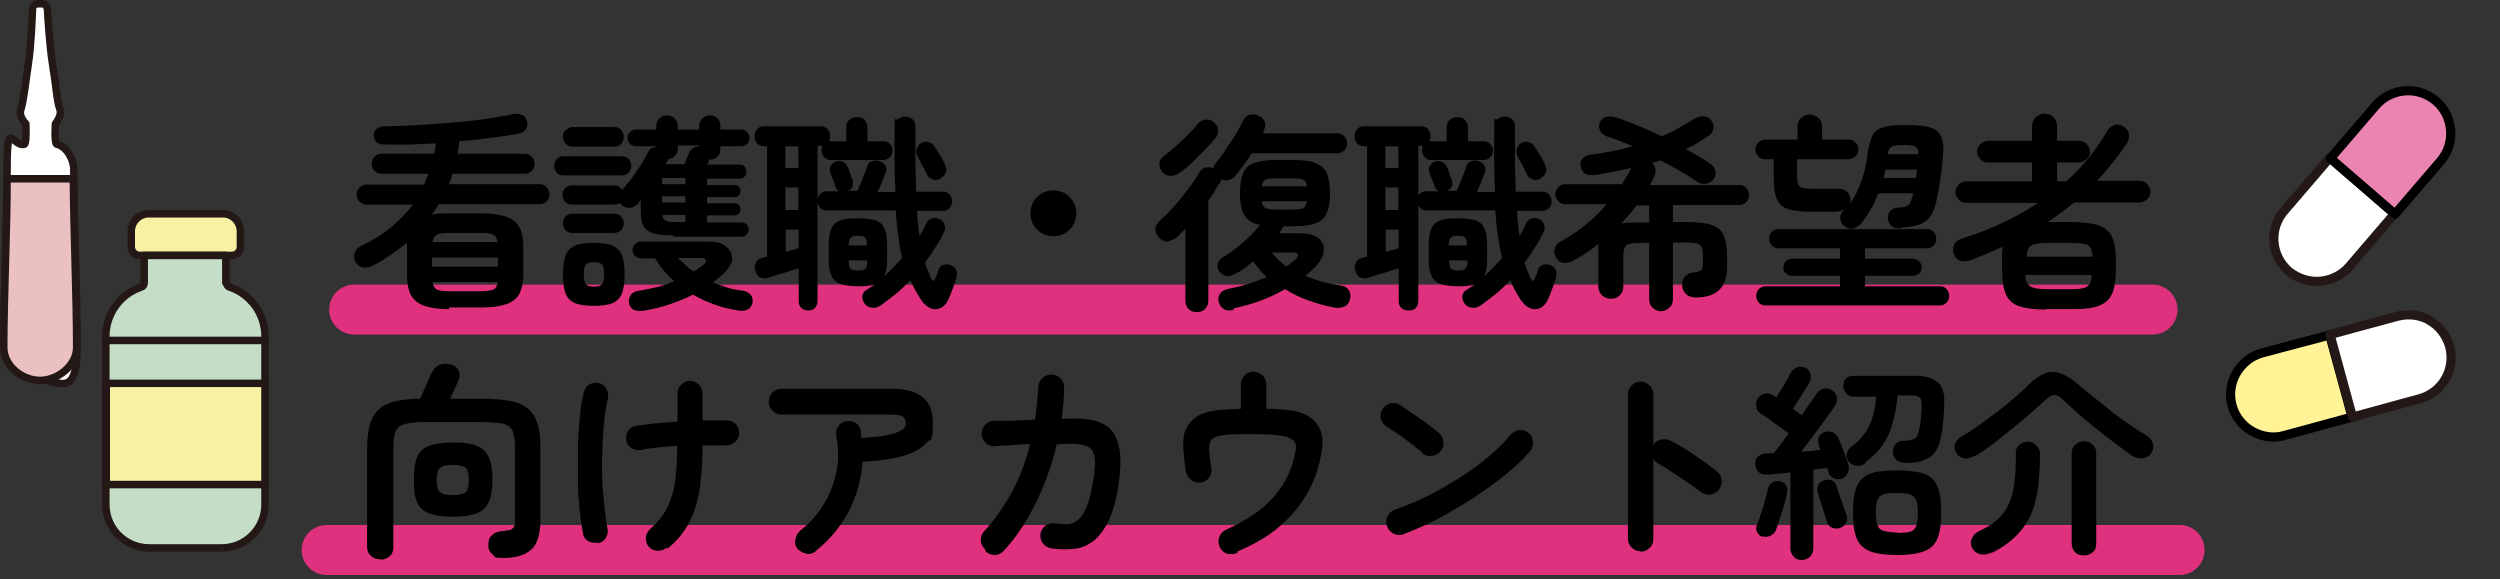
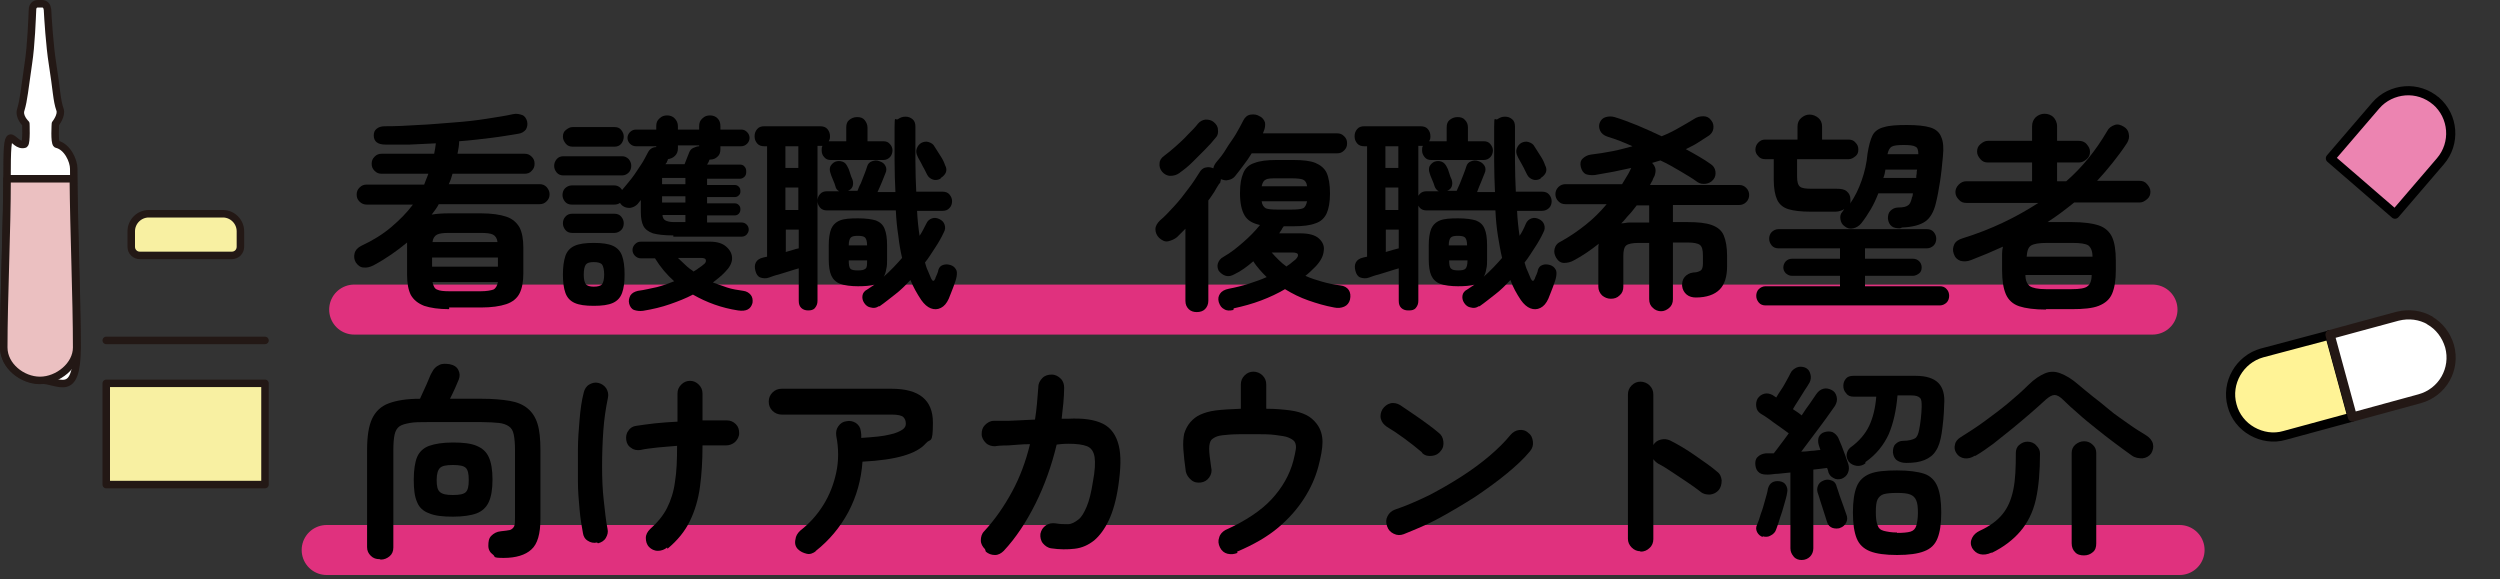
<svg xmlns="http://www.w3.org/2000/svg" id="b" version="1.1" viewBox="0 0 600 139">
  <rect x="0" y="0" width="600" height="139" fill="#333333" stroke="none" />
  <defs>
    <style>
      .st0, .st1, .st2, .st3, .st4, .st5, .st6, .st7, .st8 {
        stroke-linecap: round;
        stroke-linejoin: round;
      }

      .st0, .st1, .st2, .st5, .st6, .st8 {
        stroke: #231815;
      }

      .st0, .st1, .st5, .st6, .st8 {
        stroke-width: 1.8px;
      }

      .st0, .st2 {
        fill: #fff;
      }

      .st1 {
        fill: #ebc0c1;
      }

      .st2, .st4, .st7 {
        stroke-width: 2.2px;
      }

      .st3 {
        stroke: #e0317e;
        stroke-width: 12px;
      }

      .st3, .st5 {
        fill: none;
      }

      .st4 {
        fill: #fff396;
      }

      .st4, .st7 {
        stroke: #000;
      }

      .st6 {
        fill: #c5ddc7;
      }

      .st7 {
        fill: #ec84b1;
      }

      .st8 {
        fill: #f8f0a2;
      }
    </style>
  </defs>
  <g id="c">
    <line class="st3" x1="85" y1="74.3" x2="516.6" y2="74.3" />
    <line class="st3" x1="78.4" y1="132" x2="523.1" y2="132" />
    <path d="M107.8,74.2c-2.5,0-4.5-.3-6-.8-1.5-.6-2.5-1.4-3.2-2.6-.6-1.2-.9-2.8-.9-4.8v-6.2c0-.3,0-.5,0-.8,0-.3,0-.5,0-.8-2.4,2-5.1,3.9-8.1,5.5-.8.4-1.6.6-2.3.5-.8,0-1.4-.5-1.9-1.2-.4-.7-.5-1.4-.3-2.2s.8-1.4,1.6-1.8c2.8-1.3,5.2-2.8,7.2-4.5s3.7-3.4,5.2-5.4h-11.1c-.6,0-1.2-.2-1.7-.7s-.7-1-.7-1.7.2-1.2.7-1.7c.5-.5,1-.7,1.7-.7h13.8c.2-.4.3-.9.5-1.3.2-.4.3-.8.5-1.3h-11.2c-.7,0-1.2-.2-1.7-.7-.5-.5-.7-1-.7-1.7s.2-1.2.7-1.7c.5-.5,1-.7,1.7-.7h12.6c.2-.9.3-1.7.4-2.5-2.1.1-4.2.2-6.3.3-2.1,0-4,0-5.8,0-1.8,0-2.8-.7-2.8-2.2,0-.7.2-1.2.7-1.6.5-.4,1.1-.6,2-.6,2.5,0,5.1-.1,7.9-.3,2.8-.1,5.7-.4,8.5-.6s5.5-.5,8-.9,4.6-.7,6.3-1.1c.9-.2,1.6,0,2.2.2s1,.8,1.2,1.5c.2.8,0,1.5-.3,2-.4.5-1,.9-1.8,1-1.9.3-4.1.7-6.6,1s-4.9.6-7.6.8c0,1-.2,2-.4,3h16.1c.7,0,1.2.2,1.7.7.5.5.7,1,.7,1.7s-.2,1.2-.7,1.7c-.4.5-1,.7-1.7.7h-17.3c-.2.8-.5,1.7-.9,2.5h21.8c.7,0,1.2.2,1.7.7.4.5.7,1,.7,1.7s-.2,1.2-.7,1.7-1,.7-1.7.7h-24.2c-.2.4-.5.9-.8,1.3s-.6.8-.9,1.2c1.2-.2,2.6-.3,4.2-.3h7.6c2.6,0,4.6.3,6.1.8s2.5,1.4,3.2,2.6c.6,1.2.9,2.8.9,4.8v6.2c0,2-.3,3.6-.9,4.8-.6,1.2-1.7,2.1-3.2,2.6s-3.5.8-6.1.8h-7.6ZM103.7,64h15.8v-2.2h-15.8v2.2ZM103.7,58.1h15.7c-.1-.9-.5-1.5-1.1-1.8s-1.6-.4-2.9-.4h-7.6c-1.4,0-2.3.1-2.9.4-.6.3-1,.9-1.1,1.8h0ZM107.8,69.9h7.6c1.4,0,2.4-.2,3-.4.6-.3.9-.9,1.1-1.8h-15.7c.2.9.5,1.6,1.1,1.8.6.3,1.6.4,2.9.4h0Z" />
    <path d="M135.2,42.1c-.6,0-1.2-.2-1.6-.7-.4-.5-.6-1-.6-1.6s.2-1.1.6-1.6c.4-.5,1-.7,1.6-.7h14.1c.6,0,1.1.2,1.6.7.4.5.6,1,.6,1.6s-.2,1.2-.6,1.6-.9.7-1.6.7h-14.1ZM161.6,56.5c-2.2,0-3.8-.2-4.9-.5-1.1-.4-1.9-1-2.3-1.8-.4-.8-.6-1.9-.6-3.3v-2.9c-.1.2-.3.3-.4.5-.1.1-.2.3-.4.5-.5.5-1.1.8-1.8.9-.7,0-1.3-.1-1.9-.6-.2-.2-.4-.4-.5-.6-.4.3-.9.4-1.4.4h-10.2c-.6,0-1.2-.2-1.6-.7-.4-.5-.6-1-.6-1.6s.2-1.2.6-1.6,1-.7,1.6-.7h10.2c.8,0,1.5.4,1.9,1.1.7-.8,1.5-1.8,2.3-2.8s1.5-2.2,2.2-3.2,1.2-2.1,1.7-3c.4-.8,1.1-1.3,2-1.3v-.2h-4.9c-.5,0-1-.2-1.4-.6s-.6-.9-.6-1.4.2-1,.6-1.4c.4-.4.9-.6,1.4-.6h4.9v-.8c0-.8.2-1.4.8-1.9.5-.5,1.1-.7,1.8-.7s1.3.2,1.8.7c.5.5.8,1.1.8,1.9v.8h5.1v-.8c0-.8.2-1.4.8-1.9.5-.5,1.1-.7,1.8-.7s1.3.2,1.8.7c.5.5.7,1.1.7,1.9v.8h5c.6,0,1,.2,1.4.6.4.4.6.9.6,1.4s-.2,1-.6,1.4-.9.6-1.4.6h-5v.7c0,.8-.2,1.4-.7,1.8-.5.5-1.1.7-1.8.7h-.1s0,.1-.1.2c0,.1-.1.3-.2.5-.1.2-.2.3-.3.5h7.9c.5,0,.9.2,1.1.5.3.3.4.7.4,1.2s-.1.9-.4,1.2-.7.5-1.1.5h-7.9v1.5h6.6c.4,0,.7.1,1,.4.3.3.4.6.4,1.1s-.1.7-.4,1-.6.4-1,.4h-6.6v1.5h6.6c.4,0,.7.1,1,.4.3.3.4.6.4,1s-.1.8-.4,1.1c-.3.3-.6.4-1,.4h-6.6v1.7h8.3c.5,0,.9.2,1.2.5.3.3.5.7.5,1.2s-.2.8-.5,1.2c-.3.3-.7.5-1.2.5h-16.4,0ZM137.4,35.2c-.6,0-1.2-.2-1.6-.7s-.7-1-.7-1.7.2-1.2.7-1.6,1-.7,1.6-.7h10.1c.7,0,1.2.2,1.6.7.4.5.6,1,.6,1.6s-.2,1.2-.6,1.7-1,.7-1.6.7h-10.1ZM137.3,55.9c-.6,0-1.2-.2-1.6-.7-.4-.5-.6-1-.6-1.6s.2-1.2.6-1.6c.4-.5,1-.7,1.6-.7h10.2c.6,0,1.2.2,1.6.7.4.5.6,1,.6,1.6s-.2,1.2-.6,1.6-1,.7-1.6.7h-10.2ZM142.5,73.4c-2,0-3.5-.2-4.6-.7-1.1-.5-1.8-1.3-2.2-2.4-.4-1.1-.6-2.6-.6-4.4s.2-3.3.6-4.5c.4-1.1,1.1-1.9,2.2-2.4,1.1-.5,2.6-.7,4.6-.7s3.5.2,4.6.7c1.1.5,1.8,1.3,2.2,2.4s.6,2.6.6,4.5-.2,3.3-.6,4.4-1.1,1.9-2.2,2.4c-1.1.5-2.6.7-4.6.7ZM142.5,68.8c1,0,1.7-.2,2-.6.3-.4.5-1.2.5-2.3s-.2-2-.5-2.4c-.3-.4-1-.6-2-.6s-1.6.2-1.9.6c-.3.4-.5,1.2-.5,2.4s.2,1.9.5,2.3c.3.4,1,.6,1.9.6ZM154.3,74.6c-.8.1-1.5,0-2.1-.2s-1-.8-1.2-1.5c-.2-.8,0-1.4.3-2,.4-.6,1-.9,1.8-1.1,1.6-.2,3.1-.6,4.6-.9,1.5-.4,2.9-.9,4.1-1.4-1.8-1.6-3.3-3.4-4.6-5.5h-3.4c-.5,0-1-.2-1.4-.6-.4-.4-.6-.9-.6-1.4s.2-1,.6-1.4.8-.6,1.4-.6h16.6c1.7,0,3,.4,3.9,1.2s1.4,1.7,1.4,2.8-.6,2.2-1.7,3.3c-.4.4-.9.9-1.4,1.3-.5.4-1,.8-1.5,1.2,1.1.4,2.2.8,3.4,1.2s2.5.6,3.9.8c.8.1,1.4.5,1.8,1s.5,1.2.4,1.9c-.4,1.5-1.5,2.1-3.5,1.8-3.9-.6-7.5-1.9-10.8-3.8-1.7.9-3.5,1.6-5.5,2.3-2,.7-4.1,1.2-6.5,1.6h0ZM158.9,44.2h5.6v-1.5h-5.6v1.5ZM158.9,48.6h5.6v-1.5h-5.6v1.5ZM161.6,53.3h2.9v-1.7h-5.5c0,.6.3,1.1.7,1.3s1,.4,2,.4h0ZM159.7,39.4h4.6l1.1-2.8c.2-.5.5-.9,1-1.1s.9-.4,1.4-.4v-.2h-5.1v.7c0,.7-.2,1.3-.7,1.8s-1.1.7-1.7.8c0,.2-.1.4-.2.5,0,.1,0,.3-.2.4,0,.1-.2.2-.2.4h0ZM166.4,65.2c.4-.3.9-.5,1.2-.8.4-.3.8-.5,1.1-.8.6-.4.8-.8.7-1.2s-.5-.5-1.3-.5h-5.4c.6.6,1.2,1.1,1.8,1.7.6.6,1.3,1.1,1.9,1.5h0Z" />
    <path d="M193.9,74.5c-.6,0-1.2-.2-1.6-.6-.4-.4-.6-.9-.6-1.7v-7.8c-.7.2-1.4.4-2.3.7-.9.3-1.7.5-2.6.8-.9.2-1.6.5-2.2.7-.8.3-1.5.2-2.1,0s-1-.8-1.2-1.6c-.2-.8-.2-1.4.1-2,.3-.6.9-1,1.8-1.2l.9-.2v-26.5h-.7c-.7,0-1.3-.2-1.7-.7-.4-.5-.6-1-.6-1.7s.2-1.2.6-1.7c.4-.5,1-.7,1.7-.7h13.4c.8,0,1.4.2,1.8.7.4.5.6,1,.6,1.7s-.1.8-.3,1.2h4.2v-3.3c0-.8.2-1.4.7-1.8s1.1-.7,1.9-.7,1.4.2,1.8.7c.4.5.7,1.1.7,1.8v3.3h3.8c.7,0,1.2.2,1.6.7.4.4.6,1,.6,1.5s-.2,1.2-.6,1.6c-.4.4-.9.7-1.6.7h-12.6c-.7,0-1.2-.2-1.6-.7-.4-.4-.6-1-.6-1.6s0-.7.2-1.1c-.1,0-.3,0-.6,0h-.6v37.2c0,.7-.2,1.2-.6,1.7s-1,.6-1.6.6h0ZM188.5,40.3h3.1v-5.2h-3.1v5.2ZM188.5,50.4h3.1v-5.4h-3.1v5.4ZM188.5,60.5c.6-.2,1.1-.3,1.7-.5s1-.3,1.5-.4v-4.5h-3.1v5.3h0ZM210.9,73.5c-.6.4-1.2.5-1.9.3-.7-.1-1.2-.5-1.6-1.1-.4-.6-.5-1.2-.4-1.8.1-.6.5-1.1,1.1-1.4l1.8-1.2c-1,.3-2.4.4-4,.4s-3.3-.2-4.3-.6c-1-.4-1.7-1.1-2.1-2s-.6-2.2-.6-3.9v-3.3c0-1.7.2-3,.6-4,.4-.9,1.1-1.6,2.1-2,1-.4,2.4-.5,4.3-.5s3.3.2,4.3.5c1,.4,1.7,1,2.1,2s.6,2.2.6,4v3.3c0,.9,0,1.7-.2,2.4-.1.7-.3,1.3-.6,1.8,1.6-1.4,3.1-3,4.4-4.5-.4-1.7-.7-3.5-.9-5.3-.3-1.9-.5-3.9-.6-6.1h-16.5c-.7,0-1.3-.2-1.7-.7-.4-.5-.6-1-.6-1.6s.2-1.2.6-1.6c.4-.5,1-.7,1.7-.7h2.9c-.4-.2-.8-.6-.9-1.2-.1-.4-.3-.9-.6-1.6-.3-.7-.5-1.2-.6-1.6-.2-.6-.2-1.1,0-1.6.3-.5.7-.9,1.2-1.1.6-.2,1.1-.2,1.7,0s.9.6,1.2,1.2c.2.3.4.8.6,1.5s.4,1.2.6,1.6c.2.6.2,1.2,0,1.7-.2.5-.6.8-1.1,1h2.3c.2-.5.4-1.1.8-1.8.3-.8.6-1.5.9-2.3.3-.8.5-1.3.6-1.7.2-.7.6-1.1,1.2-1.3s1.1-.3,1.8,0c.6.2,1.1.5,1.4,1.1.3.5.3,1.2,0,1.8-.2.4-.4,1.1-.8,2-.4.9-.7,1.7-1.1,2.5h4.3c-.1-2.3-.2-4.8-.2-7.4s0-5.4,0-8.3.2-1.4.8-1.8,1.1-.6,1.8-.6,1.2.2,1.7.6.7,1,.7,1.8c0,2.9,0,5.7,0,8.3s.1,5,.2,7.3h6.3c.7,0,1.3.2,1.7.7s.6,1,.6,1.6-.2,1.2-.6,1.6c-.4.5-1,.7-1.7.7h-6.1c.1,2.1.3,4,.6,6,.6-.9,1.1-1.9,1.6-2.9.3-.7.8-1.1,1.4-1.3.6-.2,1.2-.1,1.8.2s1,.7,1.2,1.3c.2.6.2,1.2-.2,1.9-.6,1.3-1.3,2.5-2.1,3.7s-1.5,2.4-2.4,3.5c.2.7.4,1.4.7,2s.5,1.3.8,1.9c.2.3.3.5.5.5.2,0,.3-.2.5-.6,0-.2.2-.5.4-1,.2-.5.3-.8.3-1,.2-.6.5-1,1.1-1.2.6-.2,1.1-.2,1.8,0,.6.2,1,.5,1.3,1,.3.4.3,1,.2,1.7-.1.7-.4,1.5-.8,2.6-.4,1.1-.8,2-1.1,2.8-.5,1.1-1.1,1.8-1.9,2.2-.8.4-1.6.4-2.4.1-.8-.3-1.6-1-2.3-2-1-1.5-1.9-3.1-2.6-4.8-1.1,1.2-2.3,2.4-3.6,3.4s-2.5,2-3.8,2.9h0ZM203.7,58.9h4.4c0-1-.2-1.6-.5-1.9-.3-.3-.9-.4-1.7-.4s-1.4.1-1.7.4-.5.9-.5,1.9h0ZM205.9,64.9c.9,0,1.4-.1,1.8-.4s.4-.9.4-2h-4.4c0,1,.1,1.7.4,2,.3.3.9.4,1.8.4ZM225.7,42.9c-.6.3-1.2.4-1.8.2s-1.1-.6-1.4-1.2c-.1-.3-.4-.7-.6-1.2-.3-.5-.6-1.1-.9-1.7-.3-.6-.6-1-.8-1.5-.3-.6-.4-1.2-.2-1.8.2-.6.6-1.1,1.1-1.4.6-.3,1.2-.4,1.8-.2s1.1.5,1.4,1.1c.4.6.8,1.3,1.4,2.2s.9,1.6,1.1,2.2c.4.7.4,1.3.2,1.8s-.7,1-1.2,1.3h0Z" />
-     <path d="M252.8,56.7c-1.5,0-2.8-.5-3.9-1.6-1.1-1.1-1.6-2.4-1.6-3.9s.5-2.8,1.6-3.9c1.1-1.1,2.4-1.6,3.9-1.6s2.8.5,3.9,1.6,1.6,2.4,1.6,3.9-.5,2.8-1.6,3.9-2.4,1.6-3.9,1.6h0Z" />
    <path d="M287.2,74.9c-.7,0-1.4-.2-1.9-.7-.5-.5-.8-1.1-.8-2v-17.3l-2,2c-.6.5-1.3.8-2.1,1s-1.5-.2-2.2-.8c-.6-.6-.9-1.3-.9-2.1,0-.8.5-1.5,1.1-2.1,1.1-.9,2.2-2.1,3.4-3.4s2.3-2.7,3.4-4.2c1.1-1.4,1.9-2.7,2.6-3.8.4-.7.9-1.2,1.6-1.3.7-.2,1.3,0,1.8.2.1-.6.4-1.1.9-1.7.7-.8,1.5-1.8,2.2-3s1.6-2.3,2.3-3.5c.7-1.2,1.3-2.3,1.8-3.3.4-.8,1-1.3,1.8-1.4s1.5,0,2.1.4c.7.3,1.1.9,1.3,1.5.1.7,0,1.4-.3,2.1l-.2.5h17.8c.7,0,1.2.2,1.7.7s.7,1,.7,1.7-.2,1.2-.7,1.7-1,.7-1.7.7h-20.5c-.6,1-1.3,2-2,2.9-.7,1-1.4,1.8-2,2.6-.4.5-1,.8-1.6.9-.6.2-1.2,0-1.8-.2,0,.2,0,.4-.1.6,0,.2-.1.4-.3.5-.4.6-.8,1.3-1.2,2-.5.7-.9,1.4-1.4,2v24.1c0,.8-.3,1.5-.8,2-.5.5-1.2.7-2,.7ZM283.1,41.5c-.7.5-1.4.7-2.2.7-.8,0-1.5-.4-2-1-.5-.6-.7-1.3-.6-2,0-.7.4-1.3,1.1-1.8.8-.6,1.8-1.4,2.8-2.3,1-.9,2-1.8,2.9-2.8,1-1,1.8-1.8,2.4-2.6.5-.6,1.1-.9,1.8-1,.8,0,1.4.1,2,.6.6.5,1,1.1,1,1.8.1.7,0,1.4-.5,1.9-.7.9-1.6,1.9-2.6,2.9-1,1-2,2-3,3s-2,1.8-3,2.5h0ZM296,74.4c-.9.2-1.6.2-2.2-.2-.6-.3-1-.8-1.3-1.7-.2-.8-.1-1.4.3-2,.4-.6,1.1-1,2.1-1.2,1.6-.3,3.2-.7,4.8-1.2,1.5-.5,3-1,4.3-1.6-.6-.6-1.2-1.2-1.7-1.8-.5-.6-1.1-1.3-1.5-2-1.5,1.3-3,2.4-4.5,3.1-.7.4-1.4.6-2.1.4s-1.2-.6-1.7-1.2c-.3-.6-.4-1.2-.2-1.8s.6-1.2,1.4-1.6c1.6-.9,3.1-2.1,4.6-3.4,1.5-1.3,2.9-2.7,4.1-4.2-1.8-.4-3-1.1-3.7-2.3s-1.1-2.9-1.1-5.3.3-3.7.8-4.9,1.4-2,2.7-2.4c1.3-.5,3-.7,5.2-.7h4.2c2.2,0,4,.2,5.2.7s2.2,1.3,2.7,2.4.8,2.8.8,4.9-.3,3.7-.8,4.8-1.4,2-2.7,2.4c-1.3.5-3,.7-5.2.7h-2.4c-.2.3-.4.5-.5.8-.2.3-.4.6-.6.9h5.1c2,0,3.5.4,4.4,1.2s1.4,1.8,1.2,3c-.1,1.2-.7,2.4-1.9,3.7-.8.8-1.6,1.6-2.5,2.3,1.3.6,2.6,1,4,1.4,1.4.4,2.8.7,4.4.9.9.1,1.6.5,2,1.1.4.6.5,1.4.3,2.3-.2.8-.7,1.4-1.4,1.7-.7.3-1.5.4-2.4.2-2.2-.4-4.2-1-6.2-1.7-2-.7-3.8-1.6-5.6-2.7-1.7,1-3.6,1.9-5.7,2.7s-4.3,1.4-6.6,1.9h0ZM306.5,50.3h3.5c1.3,0,2.2-.1,2.7-.3.5-.2.8-.8,1-1.7h-10.9c.1.9.5,1.4,1,1.7.5.2,1.4.3,2.7.3h0ZM302.8,44.7h10.9c-.1-.9-.5-1.4-1-1.6-.5-.2-1.4-.3-2.7-.3h-3.5c-1.3,0-2.2,0-2.7.3-.5.2-.8.7-1,1.6h0ZM308.8,63.9c.4-.3.8-.5,1.1-.8.4-.3.7-.6,1-.8.5-.5.7-.9.6-1.2,0-.3-.5-.5-1.3-.5h-5c.5.6,1.1,1.2,1.7,1.8s1.2,1.1,1.9,1.6h0Z" />
    <path d="M337.9,74.5c-.6,0-1.2-.2-1.6-.6s-.6-.9-.6-1.7v-7.8c-.7.2-1.4.4-2.3.7s-1.7.5-2.6.8c-.9.2-1.6.5-2.2.7-.8.3-1.5.2-2.1,0s-1-.8-1.2-1.6c-.2-.8-.2-1.4.1-2s.9-1,1.8-1.2l.9-.2v-26.5h-.7c-.7,0-1.3-.2-1.7-.7-.4-.5-.6-1-.6-1.7s.2-1.2.6-1.7c.4-.5,1-.7,1.7-.7h13.5c.8,0,1.4.2,1.8.7.4.5.6,1,.6,1.7s-.1.8-.3,1.2h4.2v-3.3c0-.8.2-1.4.7-1.8s1.1-.7,1.9-.7,1.4.2,1.8.7c.5.5.7,1.1.7,1.8v3.3h3.8c.7,0,1.2.2,1.6.7s.6,1,.6,1.5-.2,1.2-.6,1.6c-.4.4-.9.7-1.6.7h-12.6c-.7,0-1.2-.2-1.6-.7s-.6-1-.6-1.6,0-.7.2-1.1c-.1,0-.3,0-.5,0h-.6v37.2c0,.7-.2,1.2-.6,1.7s-1,.6-1.6.6h0ZM332.5,40.3h3.1v-5.2h-3.1v5.2ZM332.5,50.4h3.1v-5.4h-3.1v5.4ZM332.5,60.5c.6-.2,1.1-.3,1.7-.5.5-.1,1-.3,1.5-.4v-4.5h-3.1v5.3h0ZM354.9,73.5c-.6.4-1.2.5-1.9.3-.7-.1-1.2-.5-1.6-1.1-.4-.6-.5-1.2-.4-1.8.1-.6.5-1.1,1.1-1.4l1.8-1.2c-1,.3-2.4.4-4,.4s-3.3-.2-4.3-.6c-1-.4-1.7-1.1-2.1-2s-.6-2.2-.6-3.9v-3.3c0-1.7.2-3,.6-4,.4-.9,1.1-1.6,2.1-2s2.4-.5,4.3-.5,3.3.2,4.3.5c1,.4,1.7,1,2.1,2,.4.9.6,2.2.6,4v3.3c0,.9,0,1.7-.2,2.4-.1.7-.3,1.3-.6,1.8,1.6-1.4,3.1-3,4.4-4.5-.4-1.7-.7-3.5-1-5.3-.3-1.9-.5-3.9-.6-6.1h-16.5c-.7,0-1.3-.2-1.7-.7-.4-.5-.6-1-.6-1.6s.2-1.2.6-1.6c.4-.5,1-.7,1.7-.7h2.9c-.4-.2-.8-.6-1-1.2-.1-.4-.3-.9-.6-1.6-.3-.7-.5-1.2-.6-1.6-.2-.6-.2-1.1,0-1.6.3-.5.7-.9,1.2-1.1.6-.2,1.1-.2,1.7,0,.5.2.9.6,1.2,1.2.2.3.4.8.6,1.5s.4,1.2.6,1.6c.2.6.2,1.2,0,1.7-.2.5-.6.8-1.1,1h2.3c.2-.5.5-1.1.8-1.8.3-.8.6-1.5.9-2.3.3-.8.5-1.3.6-1.7.2-.7.6-1.1,1.2-1.3.5-.2,1.1-.3,1.8,0,.6.2,1,.5,1.4,1.1.3.5.3,1.2,0,1.8-.2.4-.4,1.1-.8,2s-.7,1.7-1,2.5h4.3c-.1-2.3-.2-4.8-.2-7.4s0-5.4,0-8.3.2-1.4.8-1.8,1.1-.6,1.8-.6,1.2.2,1.7.6.7,1,.7,1.8c0,2.9,0,5.7,0,8.3s.1,5,.2,7.3h6.3c.7,0,1.3.2,1.7.7.4.5.6,1,.6,1.6s-.2,1.2-.6,1.6-1,.7-1.7.7h-6c.1,2.1.3,4,.6,6,.6-.9,1.1-1.9,1.5-2.9.3-.7.8-1.1,1.4-1.3.6-.2,1.2-.1,1.8.2s1,.7,1.2,1.3c.2.6.2,1.2-.2,1.9-.6,1.3-1.3,2.5-2.1,3.7s-1.5,2.4-2.4,3.5c.2.7.4,1.4.7,2s.5,1.3.8,1.9c.2.3.3.5.5.5.2,0,.3-.2.5-.6,0-.2.2-.5.4-1,.2-.5.3-.8.3-1,.2-.6.5-1,1.1-1.2.5-.2,1.1-.2,1.8,0,.6.2,1,.5,1.3,1,.3.4.3,1,.2,1.7-.1.7-.4,1.5-.8,2.6-.4,1.1-.8,2-1.1,2.8-.5,1.1-1.1,1.8-1.9,2.2-.8.4-1.6.4-2.4.1s-1.6-1-2.3-2c-1-1.5-1.9-3.1-2.5-4.8-1.1,1.2-2.3,2.4-3.6,3.4s-2.5,2-3.8,2.9h0ZM347.7,58.9h4.4c0-1-.2-1.6-.5-1.9-.3-.3-.9-.4-1.7-.4s-1.4.1-1.7.4c-.3.3-.5.9-.5,1.9h0ZM349.9,64.9c.9,0,1.5-.1,1.8-.4s.5-.9.5-2h-4.4c0,1,.1,1.7.5,2,.3.3.9.4,1.8.4h0ZM369.7,42.9c-.6.3-1.2.4-1.8.2-.6-.2-1.1-.6-1.4-1.2-.1-.3-.4-.7-.6-1.2s-.6-1.1-.9-1.7c-.3-.6-.6-1-.8-1.5-.3-.6-.4-1.2-.2-1.8.2-.6.6-1.1,1.1-1.4.6-.3,1.2-.4,1.8-.2s1.1.5,1.4,1.1c.4.6.8,1.3,1.4,2.2s.9,1.6,1.1,2.2c.4.7.4,1.3.2,1.8s-.7,1-1.2,1.3h0Z" />
    <path d="M398.7,74.7c-.8,0-1.5-.3-2-.8-.6-.5-.9-1.2-.9-2.1v-13.5h-2.5c-1.5,0-2.5.2-3,.6-.5.4-.7,1.3-.7,2.5v7.4c0,.9-.3,1.6-.9,2.1-.6.6-1.3.8-2.1.8s-1.5-.3-2.1-.8c-.6-.6-.9-1.3-.9-2.1v-7.5c0-.5,0-1,0-1.5s0-.9.1-1.3c-1.9,1.5-3.9,2.9-6,4-.7.4-1.5.6-2.3.6-.8,0-1.4-.4-1.9-1.2-.4-.7-.6-1.4-.4-2.2s.7-1.4,1.6-1.8c2-1.1,3.9-2.4,5.8-3.9,1.9-1.5,3.6-3.2,5.1-5h-9.9c-.7,0-1.2-.2-1.7-.7s-.7-1.1-.7-1.7.2-1.2.7-1.7c.5-.5,1.1-.7,1.7-.7h13.6c.4-.7.8-1.3,1.2-2,.4-.6.7-1.3,1-1.9-1.4.3-2.8.6-4.2.9-1.5.3-3,.5-4.5.8-.9.1-1.6,0-2.2-.2-.6-.3-1-.9-1.2-1.7-.2-.8-.1-1.5.4-2,.5-.5,1.2-.9,2-1,1.8-.2,3.5-.5,5.1-.8,1.7-.3,3.3-.8,4.9-1.2-2-.9-4-1.7-6-2.3-.9-.3-1.5-.8-1.8-1.5-.3-.7-.3-1.4,0-2,.3-.6.7-1,1.4-1.2.7-.2,1.4-.2,2.1,0,1.7.5,3.5,1.2,5.5,2,1.9.8,3.9,1.7,5.8,2.6,1.5-.6,2.9-1.3,4.1-2s2.5-1.4,3.6-2.1c.7-.5,1.5-.7,2.3-.7.8,0,1.4.3,1.9,1,.5.6.6,1.3.5,2-.1.7-.5,1.2-1,1.6-.9.6-1.9,1.2-2.8,1.8s-1.9,1-2.8,1.5c1.1.6,2.2,1.2,3.2,1.8,1,.6,2,1.2,2.8,1.8.6.4,1,1,1.1,1.7s0,1.4-.5,2c-.5.6-1.1.9-1.8,1-.7.1-1.4,0-2-.4-1.2-.9-2.6-1.7-4.1-2.6-1.5-.9-3.1-1.8-4.8-2.6-.3.1-.7.2-1,.3s-.6.2-1,.3c.4.4.7.9.8,1.4.1.5,0,1.1-.2,1.7-.2.4-.4.7-.5,1.1-.2.3-.4.7-.6,1.1h21.4c.7,0,1.2.2,1.7.7.5.5.7,1.1.7,1.7s-.2,1.2-.7,1.7c-.5.5-1.1.7-1.7.7h-15.9v4.1h3.5c2.5,0,4.4.2,5.8.7,1.4.5,2.4,1.3,2.9,2.5.5,1.2.8,2.8.8,4.9v2.5c0,2.5-.6,4.4-1.8,5.6-1.2,1.2-3.1,1.9-5.7,1.9-.8,0-1.6-.2-2.2-.7s-1-1.2-1.1-2.1c0-.8.1-1.5.6-2.1s1.2-1,2.1-1.1c.9,0,1.5-.3,1.8-.5s.5-.8.5-1.6v-2c0-1.3-.2-2.1-.7-2.5s-1.5-.6-3-.6h-3.5v13.6c0,.9-.3,1.6-.9,2.1s-1.2.8-2,.8h0ZM389.2,53.6c.6,0,1.2-.2,1.9-.2.7,0,1.4,0,2.2,0h2.5v-4.1h-3c-.6.7-1.1,1.5-1.8,2.2s-1.2,1.5-1.9,2.1Z" />
    <path d="M456,54.8c-.8,0-1.5-.1-2-.5s-.8-1-.9-1.8c0-.8.1-1.4.6-1.9s1.1-.8,1.9-.8c1.2,0,1.9-.2,2.3-.5.4-.2.7-.8.9-1.6,0-.2.1-.4.2-.6,0-.2.1-.4.1-.7h-8.3c-.5,1.3-1.1,2.6-1.8,3.8-.7,1.2-1.5,2.4-2.3,3.4-.5.6-1.1,1-1.9,1.2s-1.5,0-2.1-.5c-.6-.4-.9-1-1-1.7s0-1.3.5-1.8c0,0,.1-.2.2-.3s.2-.2.2-.3c-.3.2-.6.3-.9.4-.3.1-.7.2-1.1.2-.5,0-1.2,0-2,0-.8,0-1.6,0-2.4,0-.8,0-1.3,0-1.7,0-2.2,0-4-.2-5.3-.6-1.3-.4-2.2-1.2-2.7-2.3s-.8-2.7-.8-4.7v-5h-2.1c-.6,0-1.2-.2-1.6-.7-.5-.5-.7-1-.7-1.6s.2-1.2.7-1.7,1-.7,1.6-.7h7.8v-3.1c0-.9.3-1.6.9-2.1s1.2-.8,2-.8,1.5.3,2.1.8c.6.5.9,1.2.9,2.1v3.1h6.4c.6,0,1.2.2,1.6.7.5.5.7,1,.7,1.7s-.2,1.2-.7,1.6-1,.7-1.6.7h-12.4v4.2c0,1.2.2,2,.7,2.4.5.4,1.4.5,2.9.5s1.1,0,1.8,0c.7,0,1.4,0,2.2,0,.7,0,1.4,0,1.9,0,1,0,1.8.1,2.4.6.6.5.9,1.1.9,2,0,.2,0,.3,0,.5,0,.2,0,.3-.1.5,1.2-1.7,2.1-3.6,2.8-5.6.7-2,1.2-4.1,1.4-6.4.3-1.9.7-3.4,1.2-4.4s1.5-1.7,2.8-2c1.3-.4,3.1-.5,5.5-.5s4.3.2,5.6.6c1.3.4,2.2,1.2,2.6,2.3.5,1.1.6,2.6.4,4.6-.2,2.2-.4,4.2-.7,6.1s-.6,3.6-1,5.2c-.5,2.1-1.4,3.6-2.6,4.4s-3,1.3-5.5,1.4h0ZM423.7,73.3c-.6,0-1.2-.2-1.6-.7s-.6-1-.6-1.6.2-1.2.6-1.6c.4-.4,1-.7,1.6-.7h17.9v-2.5h-11.5c-.6,0-1-.2-1.5-.6-.4-.4-.6-.9-.6-1.4s.2-1.1.6-1.5.9-.6,1.5-.6h11.5v-2.5h-14.8c-.6,0-1.2-.2-1.6-.7s-.6-1-.6-1.6.2-1.2.6-1.6,1-.7,1.6-.7h35.7c.6,0,1.2.2,1.6.7s.6,1,.6,1.6-.2,1.2-.6,1.6-1,.7-1.6.7h-14.9v2.5h11.5c.6,0,1.1.2,1.5.6.4.4.6.9.6,1.5s-.2,1.1-.6,1.4-.9.6-1.5.6h-11.5v2.5h18c.6,0,1.2.2,1.6.7.4.4.6,1,.6,1.6s-.2,1.2-.6,1.6c-.4.4-1,.7-1.6.7h-42ZM452,42.7h7.9c0-.3,0-.7.1-1,0-.3,0-.6.1-1h-7.6c-.1.6-.2,1.3-.5,2h0ZM453,37h7.4c0-1-.2-1.6-.7-1.8-.5-.3-1.4-.4-2.8-.4s-2.4.1-2.9.4-.8.9-1,1.8h0Z" />
    <path d="M491.1,74.3c-2.8,0-5-.3-6.5-.8s-2.6-1.5-3.2-2.9c-.6-1.4-.9-3.3-.9-5.7v-2.2c0-.7,0-1.3,0-1.9,0-.6.1-1.1.2-1.6-2.4,1.1-5,2.2-7.6,3.2-1,.4-1.8.4-2.6.2-.8-.3-1.3-.8-1.6-1.7-.3-.8-.2-1.5.1-2.2s1-1.2,2-1.5c6.8-2.1,12.8-5,18.2-8.5h-17.3c-.7,0-1.3-.2-1.8-.8-.5-.5-.8-1.1-.8-1.8s.3-1.3.8-1.8,1.1-.8,1.8-.8h15.8v-4.5h-10.6c-.7,0-1.3-.2-1.8-.8s-.8-1.1-.8-1.8.2-1.3.8-1.8,1.1-.8,1.8-.8h10.6v-3.5c0-.9.3-1.6.9-2.2.6-.5,1.3-.8,2.1-.8s1.6.3,2.1.8.9,1.3.9,2.2v3.5h5.2c.7,0,1.4.2,1.9.8s.8,1.1.8,1.8-.2,1.3-.8,1.8-1.1.8-1.9.8h-5.2v4.5h2.2c3.9-3.4,7.1-7.4,9.8-12,.4-.8,1-1.2,1.8-1.5s1.5,0,2.2.4c.7.4,1.1,1,1.2,1.7.2.8,0,1.5-.4,2.2-1.1,1.7-2.3,3.3-3.5,4.8s-2.4,2.9-3.7,4.3h10.2c.7,0,1.3.2,1.8.8s.8,1.1.8,1.8-.2,1.3-.8,1.8-1.1.8-1.8.8h-15.7c-2.1,1.7-4.2,3.3-6.4,4.7h5.8c2.8,0,5,.3,6.5.8,1.5.5,2.6,1.5,3.2,2.8.6,1.3.9,3.2.9,5.7v2.2c0,2.4-.3,4.3-.9,5.7-.6,1.4-1.7,2.3-3.2,2.9-1.5.6-3.7.8-6.5.8h-6.2ZM486.3,61.6h15.9c0-1.4-.4-2.2-1-2.7-.6-.4-1.9-.6-3.8-.6h-6.1c-1.9,0-3.1.2-3.8.6s-1,1.3-1.1,2.7h0ZM491.1,69.4h6.1c1.9,0,3.2-.2,3.8-.7.6-.4,1-1.3,1-2.7h-15.9c0,1.3.4,2.2,1.1,2.7.6.4,1.9.7,3.8.7h0Z" />
    <path d="M91.1,134.2c-.8,0-1.5-.2-2.1-.8s-.9-1.2-.9-2.1v-23.3c0-3.3.4-5.8,1.2-7.5s2.1-3,4-3.7,4.3-1.1,7.5-1.1c.3-.6.6-1.4,1-2.2.4-.9.8-1.7,1.1-2.5s.6-1.4.8-1.7c.4-.8.9-1.3,1.7-1.7s1.6-.3,2.5-.2c1,.2,1.7.6,2.1,1.4.4.8.4,1.5.1,2.3-.2.5-.5,1.2-.9,2.1-.4.9-.8,1.7-1.2,2.5h7.6c2.7,0,4.9.2,6.7.5,1.8.3,3.2.9,4.3,1.8s1.9,2.1,2.4,3.7c.5,1.6.7,3.7.7,6.3v16.6c0,3.5-.7,6-2.2,7.3-1.4,1.3-3.7,2-6.6,2s-1.9-.3-2.6-.8c-.7-.5-1.1-1.2-1.1-2.1,0-1,.1-1.8.7-2.4.6-.6,1.3-1,2.3-1.1s1.7-.2,2.2-.3c.5-.2.8-.5,1-.9.2-.5.2-1.2.2-2.1v-16.1c0-1.6-.1-2.8-.3-3.8s-.6-1.6-1.2-2c-.6-.4-1.4-.7-2.4-.8-1.1-.1-2.4-.2-4.1-.2h-13.1c-1.7,0-3,0-4.1.2s-1.9.4-2.5.8-1,1.1-1.2,2-.3,2.2-.3,3.8v23.3c0,.9-.3,1.6-.9,2.1-.6.5-1.3.8-2.1.8h0ZM108.7,124c-2.4,0-4.3-.2-5.7-.8-1.4-.5-2.4-1.4-2.9-2.7-.6-1.3-.8-3.1-.8-5.4s.3-4.2.8-5.4,1.5-2.2,2.9-2.7,3.3-.8,5.7-.8,4.3.2,5.7.8,2.3,1.4,2.9,2.7c.6,1.3.9,3.1.9,5.4s-.3,4.1-.9,5.4c-.6,1.3-1.6,2.2-2.9,2.7s-3.3.8-5.7.8ZM108.7,118.8c1.6,0,2.6-.2,3.1-.7.5-.5.7-1.4.7-2.9s-.2-2.4-.7-2.9c-.5-.5-1.5-.7-3.1-.7s-2.6.2-3.1.7c-.5.5-.8,1.4-.8,2.9s.2,2.4.8,2.9,1.5.7,3.1.7Z" />
-     <path d="M143.3,130.2c-.8.2-1.6,0-2.2-.4-.7-.4-1.1-1.1-1.2-1.9-.3-1.6-.6-3.4-.8-5.6s-.4-4.4-.4-6.9c0-2.4,0-4.9,0-7.4,0-2.5.2-5,.4-7.3.2-2.4.5-4.6,1-6.5.2-.8.6-1.5,1.3-1.9.7-.4,1.4-.6,2.2-.4s1.4.6,1.9,1.3c.4.7.6,1.4.4,2.3-.5,2.4-.9,5-1.1,7.8-.2,2.8-.3,5.7-.3,8.6s.1,5.6.4,8.2.5,4.9.9,6.8c.2.8,0,1.5-.4,2.2-.4.7-1.1,1.1-1.9,1.3h0ZM160.1,131.4c-.6.5-1.4.8-2.2.8-.9,0-1.6-.4-2.1-.9-.6-.6-.8-1.4-.8-2.2s.4-1.5,1-2.1c1.8-1.6,3.2-3.3,4.1-5.1.9-1.8,1.6-3.9,1.9-6.3.4-2.4.5-5.3.5-8.6-1.6.1-3.2.3-4.7.4-1.5.2-2.9.3-4.1.6-.8.1-1.6,0-2.2-.5-.7-.4-1.1-1.1-1.2-1.9-.1-.8,0-1.6.5-2.2.4-.7,1.1-1.1,1.9-1.2,1.3-.2,2.8-.4,4.5-.6,1.8-.2,3.6-.3,5.4-.4v-6.8c0-.8.3-1.5.9-2.1s1.3-.9,2.1-.9,1.5.3,2.1.9c.6.6.9,1.3.9,2.1v6.5c1.2,0,2.3,0,3.3,0h2.6c.8,0,1.5.3,2.1.9s.8,1.3.8,2.2c0,.8-.4,1.5-1,2.1-.6.5-1.3.8-2.2.8-1.6,0-3.5,0-5.6,0v.3c0,3.4-.2,6.6-.6,9.6-.4,3-1.2,5.7-2.4,8.2s-3,4.7-5.4,6.7h0Z" />
+     <path d="M143.3,130.2c-.8.2-1.6,0-2.2-.4-.7-.4-1.1-1.1-1.2-1.9-.3-1.6-.6-3.4-.8-5.6s-.4-4.4-.4-6.9c0-2.4,0-4.9,0-7.4,0-2.5.2-5,.4-7.3.2-2.4.5-4.6,1-6.5.2-.8.6-1.5,1.3-1.9.7-.4,1.4-.6,2.2-.4s1.4.6,1.9,1.3c.4.7.6,1.4.4,2.3-.5,2.4-.9,5-1.1,7.8-.2,2.8-.3,5.7-.3,8.6s.1,5.6.4,8.2.5,4.9.9,6.8c.2.8,0,1.5-.4,2.2-.4.7-1.1,1.1-1.9,1.3ZM160.1,131.4c-.6.5-1.4.8-2.2.8-.9,0-1.6-.4-2.1-.9-.6-.6-.8-1.4-.8-2.2s.4-1.5,1-2.1c1.8-1.6,3.2-3.3,4.1-5.1.9-1.8,1.6-3.9,1.9-6.3.4-2.4.5-5.3.5-8.6-1.6.1-3.2.3-4.7.4-1.5.2-2.9.3-4.1.6-.8.1-1.6,0-2.2-.5-.7-.4-1.1-1.1-1.2-1.9-.1-.8,0-1.6.5-2.2.4-.7,1.1-1.1,1.9-1.2,1.3-.2,2.8-.4,4.5-.6,1.8-.2,3.6-.3,5.4-.4v-6.8c0-.8.3-1.5.9-2.1s1.3-.9,2.1-.9,1.5.3,2.1.9c.6.6.9,1.3.9,2.1v6.5c1.2,0,2.3,0,3.3,0h2.6c.8,0,1.5.3,2.1.9s.8,1.3.8,2.2c0,.8-.4,1.5-1,2.1-.6.5-1.3.8-2.2.8-1.6,0-3.5,0-5.6,0v.3c0,3.4-.2,6.6-.6,9.6-.4,3-1.2,5.7-2.4,8.2s-3,4.7-5.4,6.7h0Z" />
    <path d="M195.8,132.3c-.7.5-1.4.8-2.2.6s-1.5-.5-2.1-1.1-.8-1.4-.6-2.3c.1-.9.5-1.5,1.1-2.1,2.3-1.8,4.1-3.8,5.6-6.2,1.5-2.4,2.5-5,3.1-7.8s.6-5.8,0-8.8c-.1-.9,0-1.6.5-2.3s1.1-1.1,1.9-1.2c.9-.2,1.6,0,2.3.4.7.5,1.1,1.1,1.2,2,0,.2.1.5.1.8,0,.3,0,.5,0,.8,3-.2,5.3-.4,6.8-.8,1.5-.3,2.5-.8,3.1-1.2s.8-.9.8-1.4c0-.7-.2-1.2-.6-1.6-.4-.4-1.4-.6-2.8-.6h-26.4c-.8,0-1.6-.3-2.2-.9-.6-.6-.9-1.3-.9-2.2s.3-1.6.9-2.2,1.3-.9,2.2-.9h26.4c6.6,0,9.9,2.7,9.9,8.1s-.6,3.7-1.7,5c-1.1,1.3-3,2.3-5.4,3s-5.7,1.2-9.8,1.4c-.3,4.3-1.4,8.3-3.4,12.1-2,3.7-4.6,6.8-7.9,9.4Z" />
    <path d="M236.4,131.8c-.6-.6-1-1.3-1-2.1s.2-1.6.8-2.2c2.6-2.8,4.8-6,6.7-9.5,1.9-3.5,3.3-7.3,4.3-11.4-1.9,0-3.6.2-5.2.3-1.6,0-2.7.1-3.2.2-.8,0-1.6-.2-2.2-.8-.6-.6-1-1.3-1-2.1,0-.9.2-1.6.8-2.2s1.3-1,2.1-1c.4,0,1.1,0,2.1,0s2.2,0,3.6-.1,2.8-.1,4.2-.2c.4-2.5.6-5.1.8-7.8,0-.9.4-1.6,1-2.2.6-.6,1.4-.8,2.2-.8.9,0,1.6.4,2.2,1,.6.6.8,1.4.8,2.2,0,1.2-.1,2.4-.2,3.7-.1,1.2-.3,2.4-.4,3.7h1.5c3.6-.2,6.4.2,8.4,1.2s3.2,2.8,3.8,5.2c.6,2.4.5,5.6-.1,9.7-.5,3.4-1.3,6.2-2.3,8.3-1,2.1-2.2,3.7-3.5,4.8-1.4,1.1-2.9,1.8-4.7,2-1.7.2-3.6.2-5.6-.1-.8-.1-1.5-.6-2-1.2s-.7-1.5-.6-2.3c.2-.9.6-1.5,1.3-2,.7-.5,1.5-.6,2.3-.5,1.1.2,2.1.2,3,.2.9,0,1.7-.5,2.5-1.1s1.4-1.7,2-3.1c.6-1.4,1.1-3.4,1.5-6,.5-2.6.6-4.6.4-5.9s-.8-2.2-1.8-2.6c-1-.4-2.5-.6-4.4-.6-.5,0-1.4,0-2.9.2-1.2,5-2.9,9.8-5.1,14.2s-4.7,8.2-7.6,11.3c-.6.6-1.3,1-2.1,1-.9,0-1.6-.3-2.2-.8h0Z" />
    <path d="M297,132.7c-.8.3-1.5.4-2.4.2-.8-.2-1.4-.7-1.8-1.5-.4-.8-.5-1.6-.2-2.4.2-.8.8-1.4,1.5-1.8,4.9-2.2,8.6-4.7,11.1-7.4s4.3-5.8,5.2-9.2c.3-1.2.5-2.1.6-2.8s0-1.3-.3-1.8c-.3-.4-.8-.7-1.5-1s-1.7-.4-3.1-.6-3.2-.2-5.5-.2-4.2,0-5.5.1-2.3.2-2.9.4c-.6.2-1.1.5-1.5.9-.3.4-.5,1.1-.5,2.1s.2,2.5.5,4.6c.2.8,0,1.6-.5,2.3s-1.2,1.1-2,1.2c-.8.1-1.6,0-2.3-.6s-1.1-1.2-1.3-2c-.3-2.1-.5-3.9-.6-5.4s0-2.7.2-3.7c.3-1,.8-2,1.5-2.8.7-.8,1.5-1.4,2.4-1.8.9-.4,2.1-.8,3.7-1s3.5-.3,6-.4v-5.8c0-.9.3-1.6.9-2.2s1.3-.9,2.1-.9,1.6.3,2.2.9.9,1.3.9,2.2v5.8c2.3,0,4.3.2,5.8.4,1.5.2,2.8.6,3.8,1.1s1.8,1.2,2.5,2.1c1,1.3,1.4,2.8,1.4,4.4,0,1.6-.4,3.6-1,5.9-.7,2.6-1.8,5.1-3.4,7.6s-3.6,4.8-6.2,7c-2.6,2.2-5.9,4.1-9.9,5.8h0Z" />
    <path d="M341.2,108.5c-1.3-1.1-2.7-2.2-4.2-3.3s-3-2.1-4.2-2.8c-.7-.5-1.2-1.1-1.4-1.9-.2-.8,0-1.6.4-2.3.5-.7,1.1-1.2,1.9-1.4s1.6,0,2.3.4c.9.6,1.9,1.3,3.1,2.1s2.3,1.6,3.4,2.4c1.1.8,2,1.5,2.7,2.1.7.5,1.1,1.2,1.2,2.1.1.8,0,1.6-.6,2.3-.5.7-1.2,1.1-2.1,1.2-.9.1-1.6,0-2.3-.6h0ZM336.9,128.2c-.8.3-1.6.3-2.4-.1-.8-.4-1.3-.9-1.6-1.8s-.3-1.6.1-2.4c.4-.8,1-1.3,1.8-1.6,2.7-.9,5.4-2.1,8.1-3.4,2.7-1.4,5.3-2.9,7.8-4.5,2.5-1.6,4.8-3.3,6.8-5s3.7-3.4,5-5c.6-.7,1.3-1.1,2.1-1.2s1.6.1,2.2.7c.7.5,1,1.2,1.1,2.1.1.8-.1,1.6-.7,2.3-1.4,1.7-3.2,3.4-5.5,5.3-2.3,1.9-4.8,3.7-7.6,5.6-2.8,1.8-5.7,3.5-8.6,5.1s-5.9,2.8-8.6,3.9h0Z" />
    <path d="M393.7,132.3c-.8,0-1.5-.3-2.1-.9-.6-.6-.9-1.3-.9-2.1v-34.6c0-.9.3-1.6.9-2.2s1.3-.9,2.1-.9,1.6.3,2.2.9c.6.6.9,1.3.9,2.2v12.1c.4-.7,1-1.1,1.8-1.3s1.5-.1,2.2.2c2,1,4,2.2,6,3.6s3.8,2.6,5.3,3.9c.7.5,1,1.2,1.1,2.1,0,.9-.2,1.7-.7,2.3-.5.6-1.2,1-2.1,1.1-.9,0-1.6-.1-2.3-.7-.9-.7-2-1.5-3.2-2.3s-2.4-1.6-3.6-2.4c-1.2-.8-2.3-1.5-3.3-2-.5-.3-.9-.7-1.2-1.1v19.2c0,.8-.3,1.6-.9,2.1-.6.6-1.3.9-2.2.9h0Z" />
    <path d="M432.4,134.4c-.7,0-1.4-.2-1.9-.8s-.8-1.2-.8-2v-18.2c-1,.1-2,.2-2.9.3-.9,0-1.7.2-2.4.2-.8,0-1.5,0-2.1-.4-.6-.4-.9-1-1-1.8s0-1.5.5-2,1.1-.8,2-.9c.3,0,.6,0,.9,0,.3,0,.7,0,1,0,.5-.6,1-1.3,1.6-2.1.6-.8,1.3-1.7,2-2.7-.6-.4-1.3-1-2.2-1.6-.9-.6-1.7-1.2-2.5-1.8s-1.5-1-2-1.3c-.6-.4-1-.9-1.1-1.7-.1-.7,0-1.3.3-1.9.4-.6.9-1,1.6-1.2.7-.2,1.4,0,2,.3.3.2.6.4.9.6.3-.5.7-1.2,1.2-1.9s.9-1.5,1.3-2.2c.4-.7.7-1.3.9-1.7.3-.7.9-1.1,1.5-1.4.7-.3,1.4-.2,2,0,.7.3,1.1.8,1.3,1.6.2.7.1,1.4-.2,2-.3.5-.7,1.2-1.2,1.9-.5.8-1,1.6-1.5,2.4-.5.8-1,1.5-1.3,2.1.4.3.8.5,1.2.8.4.3.7.5.9.7.7-1.1,1.4-2.1,2-2.9.6-.9,1.1-1.6,1.5-2.2.5-.7,1-1.1,1.7-1.3.7-.2,1.4,0,2,.3.6.3,1,.8,1.2,1.6.2.8,0,1.5-.4,2.2-.6.8-1.3,1.9-2.2,3.1s-1.9,2.6-2.9,3.9-2,2.7-3,4c.8,0,1.6-.1,2.4-.2.8,0,1.5-.2,2.2-.2l-.4-1.2c-.2-.7-.2-1.3,0-1.9.3-.6.7-1,1.4-1.2.7-.2,1.3-.2,1.9,0,.6.3,1.1.8,1.4,1.4.2.5.5,1.2.8,1.9.3.8.6,1.6.9,2.4.3.8.5,1.5.7,2,.2.7.2,1.4-.1,2.1-.3.7-.8,1.1-1.5,1.4-.7.2-1.4.2-2-.2-.6-.3-1-.8-1.2-1.4,0-.3-.2-.7-.3-1-.9.1-2,.3-3.3.4v18.9c0,.8-.3,1.5-.8,2s-1.2.8-2,.8h0ZM423.1,128.9c-.6-.2-1.1-.6-1.4-1.2s-.3-1.2,0-1.8c.3-.7.6-1.5.9-2.6.4-1,.7-2.1,1-3.2s.6-2,.7-2.8c.2-.7.5-1.2,1-1.5.5-.3,1.1-.4,1.8-.3.7.1,1.2.4,1.5.9s.5,1.1.3,1.9c-.1.8-.4,1.7-.7,2.8-.3,1.1-.6,2.1-1,3.2-.3,1-.6,1.9-.9,2.7-.2.7-.7,1.2-1.3,1.5-.6.4-1.3.4-2,.2h0ZM441.7,126.7c-.6.2-1.3.2-1.9,0s-1.1-.7-1.3-1.4c-.2-.6-.4-1.3-.7-2.2-.3-.9-.6-1.8-.9-2.8-.3-.9-.5-1.7-.7-2.2-.2-.7,0-1.4.3-1.9s.9-.8,1.5-1c.7-.2,1.3,0,1.8.2s.9.8,1,1.4c.2.5.4,1.2.7,2.1.3.8.6,1.7.9,2.5.3.8.5,1.5.7,2,.3.7.3,1.4,0,2-.3.6-.8,1.1-1.5,1.3h0ZM447.7,111.2c-.6.5-1.4.7-2.1.6s-1.4-.4-1.9-1c-.4-.6-.6-1.2-.5-1.8s.4-1.2.9-1.6c2.1-1.5,3.6-3.3,4.5-5.2.9-1.9,1.5-4.3,1.7-7h-5.4c-.8,0-1.4-.2-1.8-.8-.5-.5-.7-1.1-.7-1.8s.2-1.2.6-1.7c.4-.5,1-.7,1.8-.7h15c2.5,0,4.3.6,5.4,1.7,1.1,1.1,1.6,2.9,1.4,5.2,0,1.1-.1,2.3-.2,3.6-.1,1.3-.3,2.4-.4,3.3-.3,1.8-.7,3.2-1.4,4.2-.6,1-1.5,1.7-2.7,2.2s-2.6.7-4.4.7c-.9,0-1.6-.2-2.2-.6s-.9-1.1-1-1.9c0-.8.1-1.5.6-2,.5-.5,1.1-.8,1.8-.8,1.4,0,2.4-.3,2.9-.6.5-.3.8-1,1-2.1.1-.6.3-1.5.4-2.6s.2-2,.2-2.8c0-1.1,0-1.8-.4-2.2-.4-.4-1-.6-2.1-.6h-3.3c-.3,3.6-1,6.7-2.1,9.3-1.2,2.6-3,4.9-5.6,6.7h0ZM455.3,133.2c-2.8,0-5-.3-6.5-.9s-2.6-1.6-3.2-3.1-.9-3.5-.9-6.2.3-4.7.9-6.2c.6-1.5,1.7-2.5,3.2-3.1s3.7-.8,6.5-.8,5,.3,6.5.8,2.6,1.6,3.2,3.1c.6,1.5.9,3.5.9,6.2s-.3,4.7-.9,6.2c-.6,1.5-1.6,2.5-3.2,3.1-1.5.6-3.7.9-6.5.9ZM455.3,127.9c1.4,0,2.5-.1,3.2-.3.7-.2,1.2-.7,1.4-1.4.2-.7.4-1.7.4-3.1s-.1-2.3-.4-3-.7-1.1-1.4-1.4-1.8-.4-3.2-.4-2.5.1-3.2.3c-.7.2-1.2.7-1.5,1.3s-.4,1.7-.4,3,.1,2.3.4,3.1c.2.7.7,1.2,1.5,1.4s1.8.4,3.2.4h0Z" />
    <path d="M473.9,109.4c-.8.5-1.6.7-2.4.6s-1.5-.5-2-1.3c-.4-.6-.5-1.3-.3-2,.1-.7.6-1.3,1.4-1.8,1.9-1.2,3.8-2.4,5.7-3.8,1.9-1.4,3.8-2.8,5.6-4.3s3.5-3,4.9-4.4c1.4-1.4,2.8-2.3,4-2.8s2.4-.5,3.7,0,2.7,1.3,4.3,2.7c1,.8,2.1,1.8,3.4,2.8s2.7,2.1,4.1,3.3,3,2.2,4.5,3.3c1.5,1.1,3,2,4.3,2.8.8.5,1.4,1.2,1.6,2,.2.8,0,1.6-.4,2.3-.5.7-1.2,1.1-2.1,1.2-.9,0-1.8-.1-2.6-.7-1.3-.9-2.6-1.9-4.1-3s-3-2.3-4.5-3.5c-1.5-1.2-3-2.4-4.3-3.6-1.4-1.2-2.5-2.2-3.5-3.2-.8-.8-1.5-1.2-2.1-1.2-.6,0-1.3.4-2.1,1.1-1.1,1-2.3,2.1-3.7,3.3-1.4,1.2-2.8,2.4-4.4,3.7-1.5,1.2-3,2.4-4.5,3.6-1.5,1.1-2.9,2.1-4.3,2.9h0ZM478,132.6c-1,.5-2,.6-2.8.4-.8-.2-1.4-.7-1.9-1.5-.4-.8-.4-1.6,0-2.4.4-.8,1-1.3,1.8-1.7,2.4-1.1,4.2-2.4,5.5-4s2.1-3.5,2.6-5.9c.5-2.4.6-5.3.6-8.8,0-.7.2-1.4.8-1.9s1.2-.8,2-.8,1.6.3,2.1.9c.6.6.9,1.2.9,1.9,0,4.3-.3,8-1,11.1s-2,5.6-3.7,7.6c-1.7,2-4,3.8-6.9,5.2h0ZM500.2,133.3c-.9,0-1.7-.2-2.2-.8-.5-.5-.8-1.2-.8-2.1v-21.7c0-.8.3-1.5.9-2,.6-.5,1.3-.8,2.1-.8s1.5.3,2,.8c.6.5.9,1.2.9,2v21.7c0,.9-.2,1.6-.8,2.1s-1.2.8-2.2.8h0Z" />
-     <path class="st2" d="M559.2,37.9l15.5,13.4-10.9,12.7c-1.8,2.1-4.4,3.3-7,3.5s-5.3-.6-7.5-2.4c-4.3-3.7-4.8-10.2-1.1-14.5l10.9-12.7h0Z" />
    <path class="st7" d="M584.6,24.2c4.3,3.7,4.8,10.2,1.1,14.5l-10.9,12.7-15.5-13.4,10.9-12.7c1.8-2.1,4.4-3.3,7-3.5,2.6-.2,5.3.6,7.5,2.5h0Z" />
    <path class="st4" d="M559.1,80.3l5.4,19.8-16.2,4.4c-2.7.8-5.5.3-7.8-1s-4.1-3.5-4.8-6.2c-1.5-5.4,1.8-11.1,7.2-12.6l16.2-4.3h0Z" />
    <path class="st2" d="M583.1,76.9c2.3,1.3,4,3.5,4.8,6.2,1.5,5.5-1.7,11.1-7.2,12.6l-16.1,4.4-5.4-19.8,6.6-1.8,9.6-2.6c2.8-.7,5.5-.3,7.8,1h0Z" />
    <path class="st0" d="M6.2,29.7s-1.8-1.7-1.2-3.4c.7-2.3.9-4.9,1.8-11,.7-4.5.9-11,1-13,0-.8.5-1.4,1.3-1.4h1c.8,0,1.2.6,1.3,1.4.1,2,.5,8.6,1.2,13,1,6.2,1,8.8,1.8,11,.5,1.4-1.1,3.4-1.1,3.4,0,0-.3,4.5.3,4.9,2.6.6,4.1,4,4.1,5.9,0,12.7.8,30.2.8,42.8s-4.4,7.9-8.8,7.9h0c-4.4,0-8.8-3.6-8.8-7.9,0-12.7.8-30.2.8-42.8s1.3-5,4.2-5.9c.5-.4.3-4.9.3-4.9h0Z" />
    <path class="st1" d="M.9,83.4c0,4.4,4.4,7.9,8.7,7.9s8.8-3.6,8.8-7.9c0-11.9-.7-28.1-.8-40.5H1.7c0,12.4-.8,28.6-.8,40.5Z" />
    <path class="st8" d="M57.7,55.5c0-2.3-1.9-4.2-4.2-4.2h-17.8c-2.3,0-4.2,1.9-4.2,4.2v3.7c0,.6.2,1.1.6,1.5.4.4.9.6,1.5.6h22c1.2,0,2.1-.9,2.1-2.1v-3.7h0Z" />
-     <path class="st6" d="M54.4,67.9c0,.5.3.9.7,1,4.9,1.6,8.5,6.3,8.5,11.8v40.4c0,5.7-4.6,10.4-10.4,10.4h-17.4c-5.7,0-10.4-4.6-10.4-10.4v-40.4c0-5.5,3.6-10.2,8.5-11.8.4-.1.7-.5.7-1v-6.6h19.6v6.6h0Z" />
    <line class="st5" x1="25.5" y1="81.7" x2="63.6" y2="81.7" />
    <rect class="st8" x="25.5" y="92" width="38.1" height="24.3" />
  </g>
</svg>